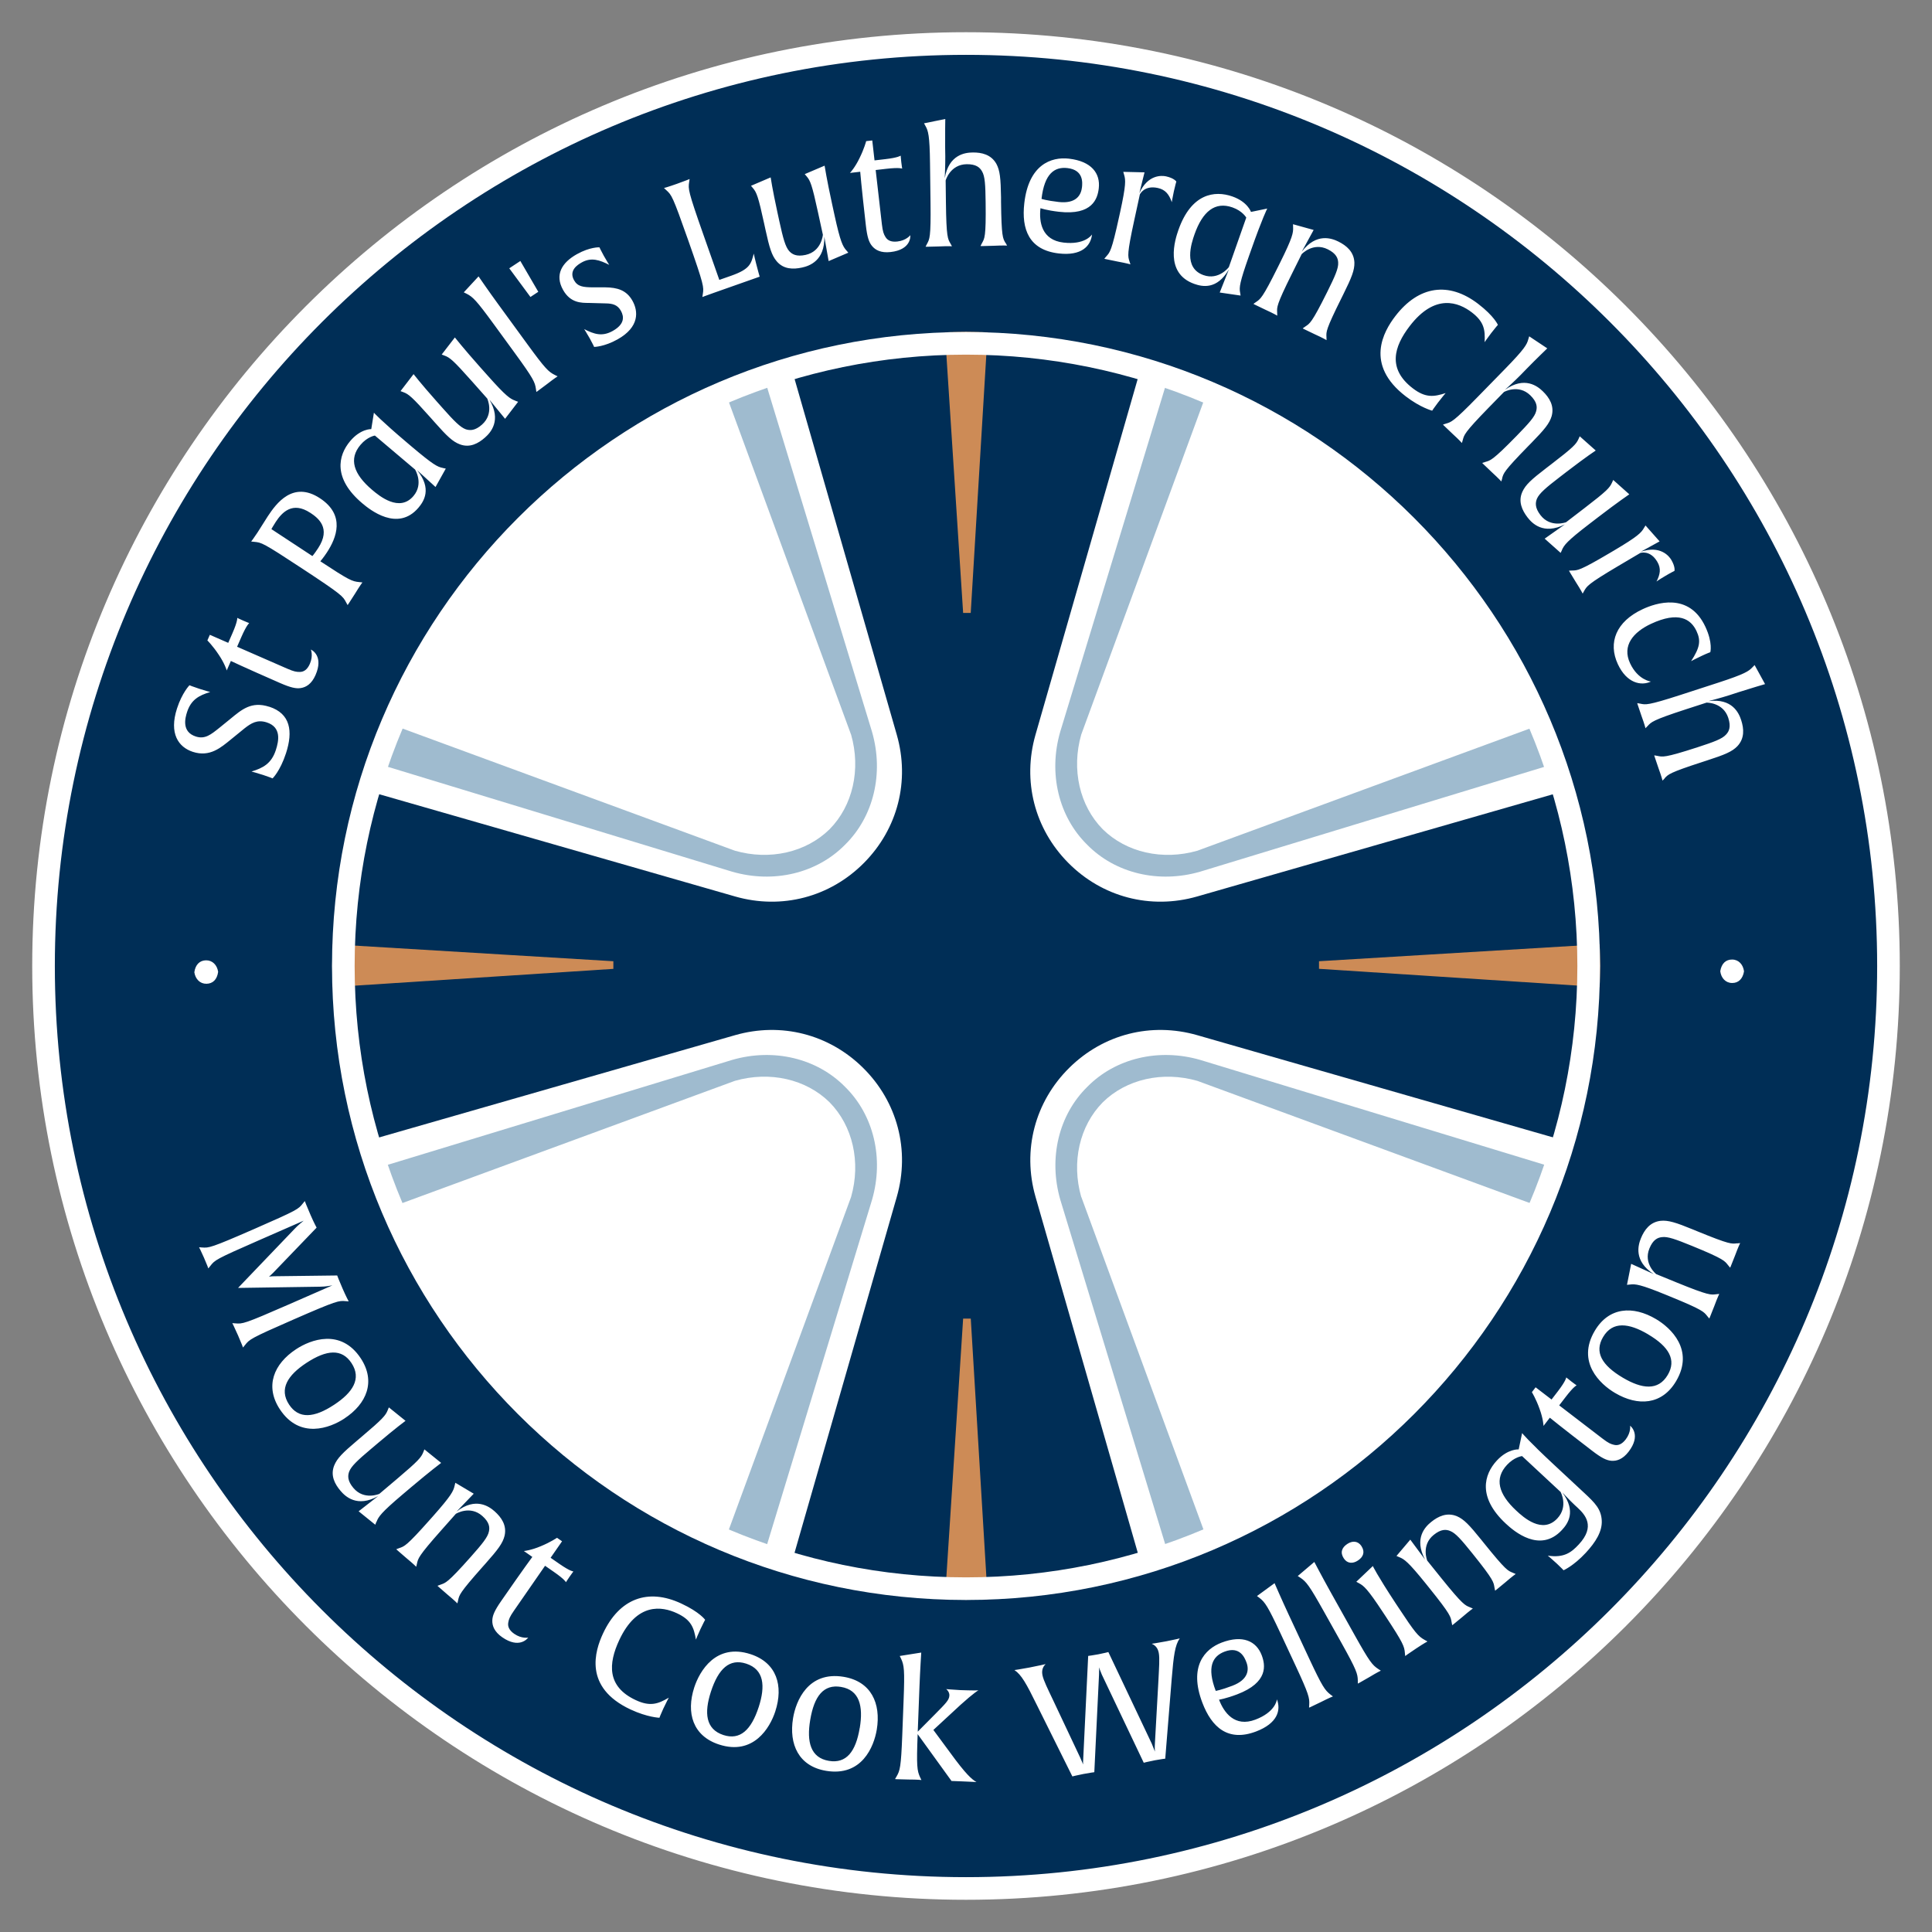
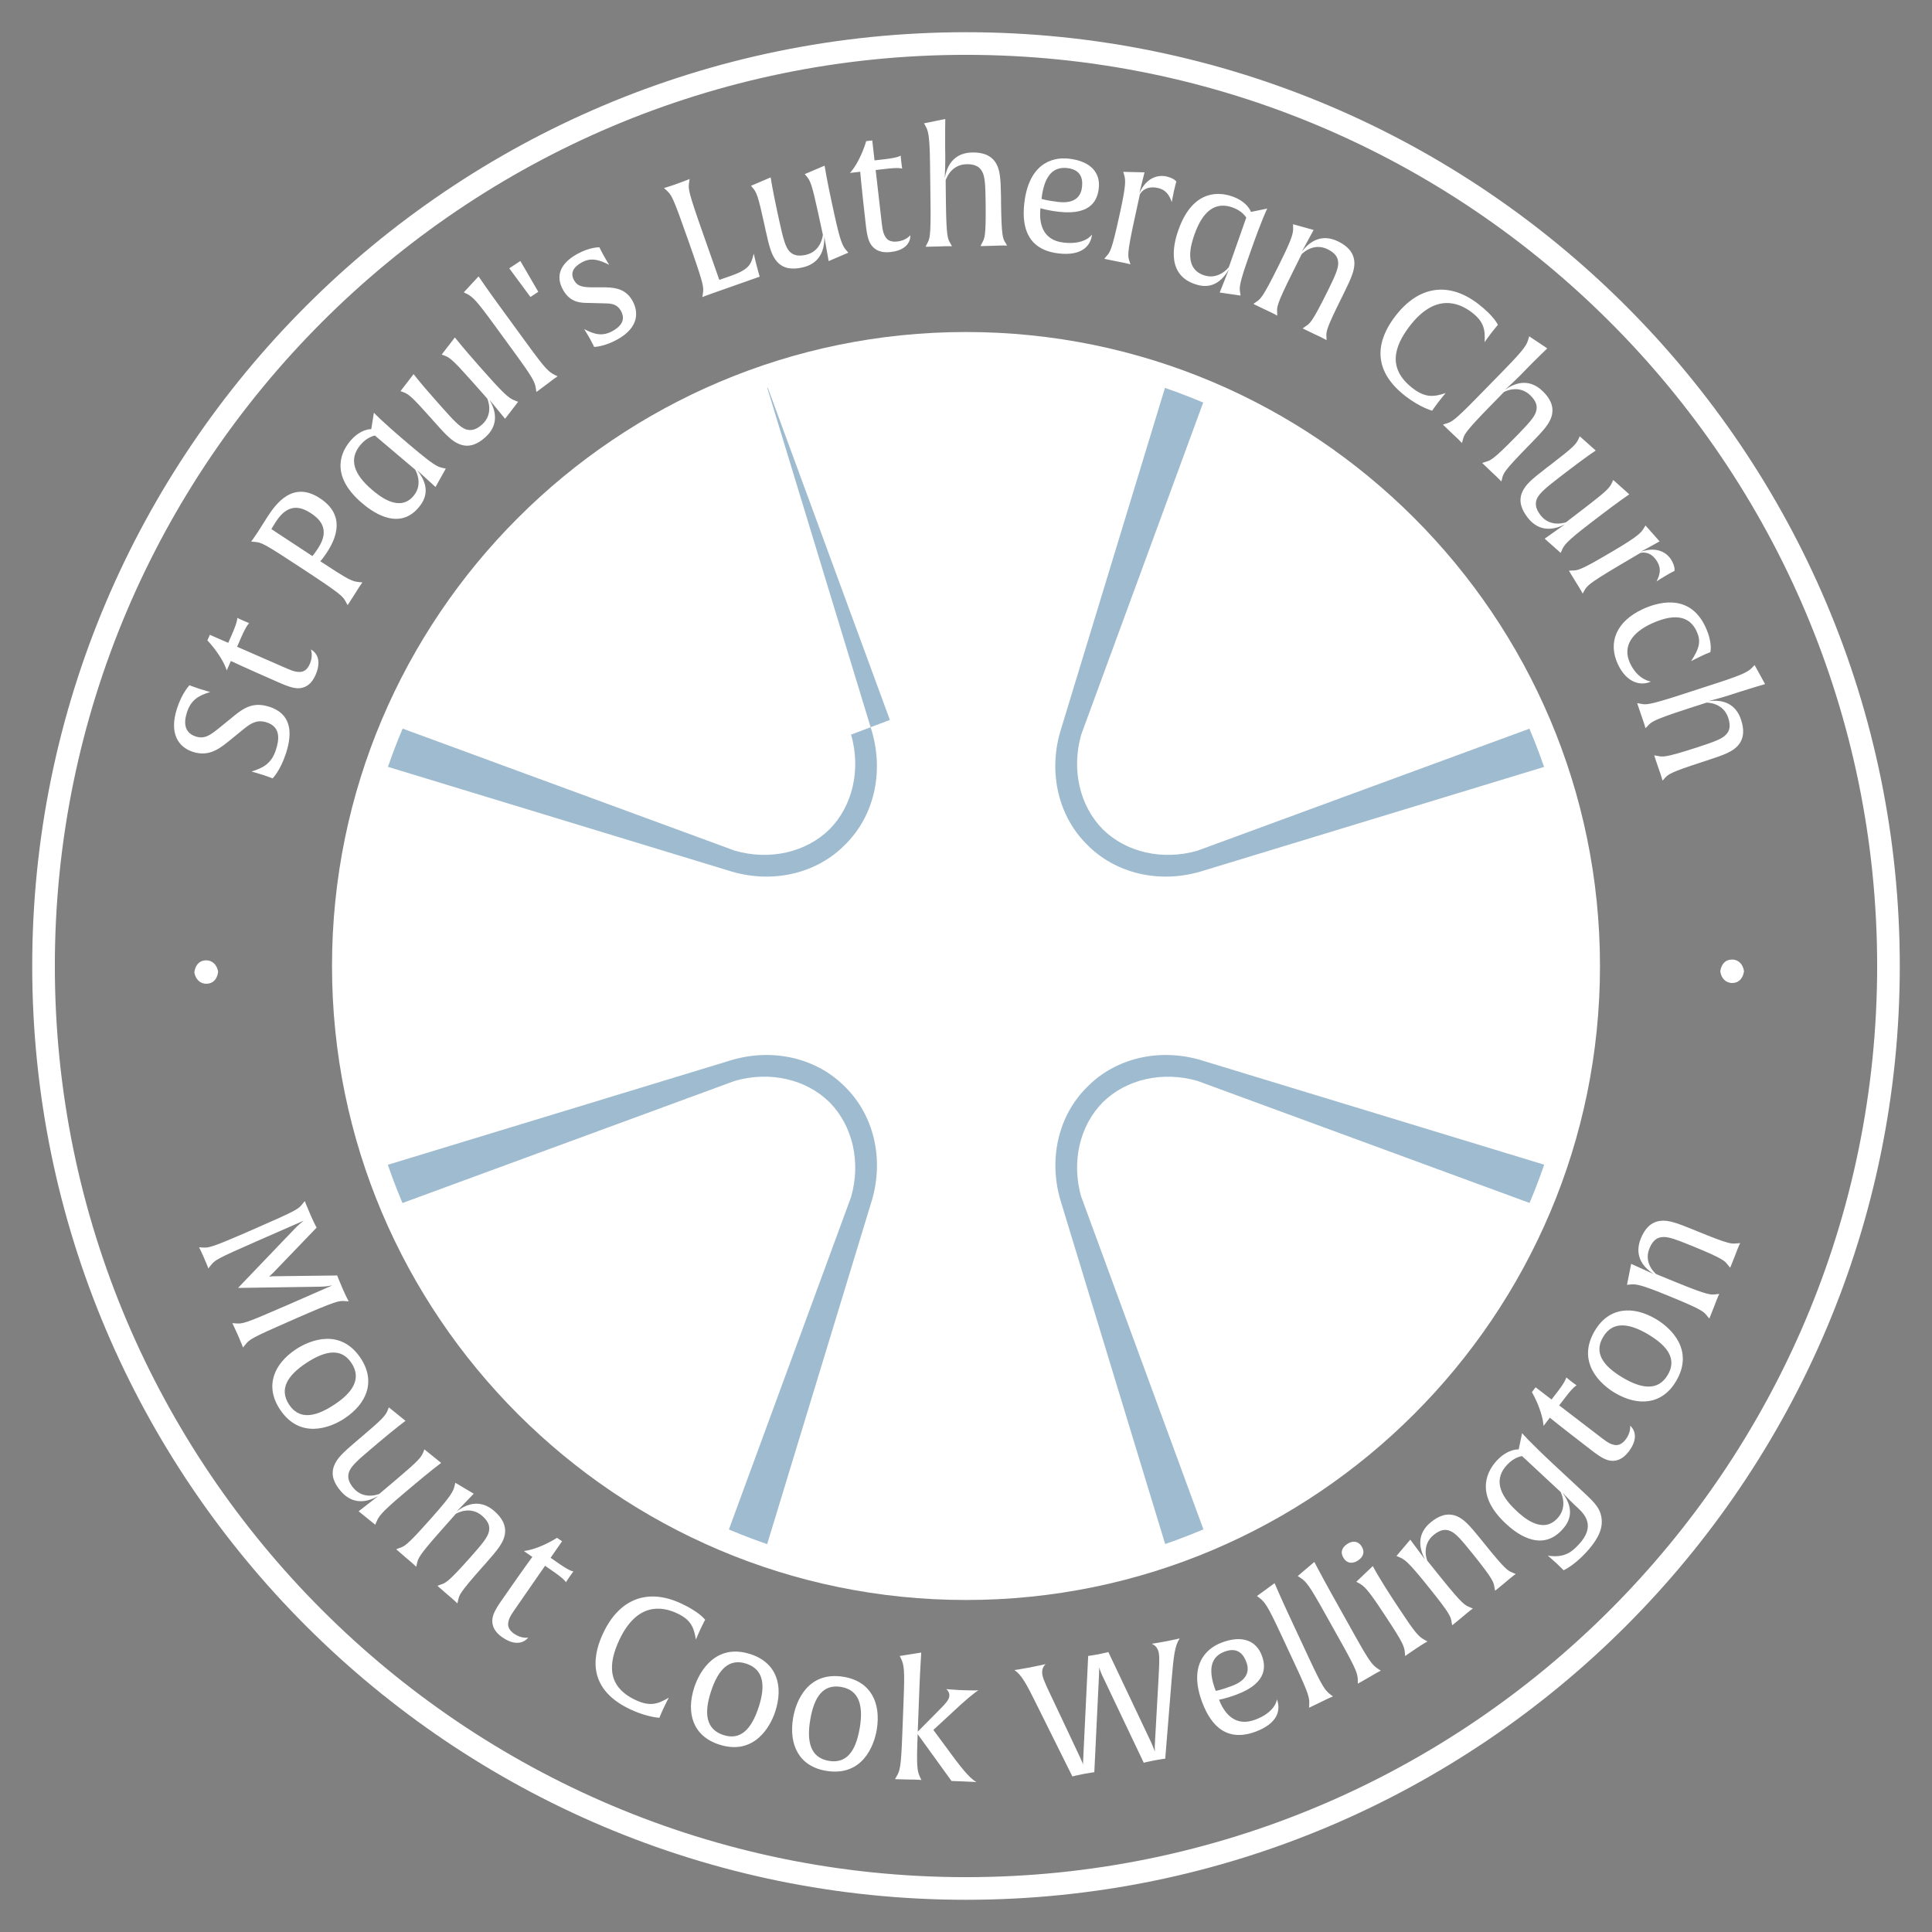
<svg xmlns="http://www.w3.org/2000/svg" id="Layer_1" data-name="Layer 1" viewBox="0 0 425.2 425.2">
  <rect x="0" y="0" width="425.2" height="425.2" fill="#808080" stroke="none" />
  <defs>
    <style>
      .cls-1 {
        fill: #cd8b56;
      }

      .cls-2 {
        fill: #002e56;
      }

      .cls-3 {
        fill: #9fbbcf;
      }

      .cls-4 {
        fill: #fff;
      }
    </style>
  </defs>
-   <path class="cls-2" d="M212.64,415.58c112.13,0,203.02-90.9,203.02-203.02S324.76,9.53,212.64,9.53,9.61,100.43,9.61,212.55s90.9,203.02,203.02,203.02" />
  <path class="cls-4" d="M212.64,350.5c76.18,0,137.94-61.76,137.94-137.94s-61.76-137.94-137.94-137.94-137.94,61.76-137.94,137.94,61.76,137.94,137.94,137.94" />
  <path class="cls-4" d="M212.64,349.99c75.91,0,137.44-61.53,137.44-137.44s-61.53-137.44-137.44-137.44-137.44,61.53-137.44,137.44,61.53,137.44,137.44,137.44" />
-   <path class="cls-3" d="M237.96,263.44c-2.19-7.67-.38-15.64,4.73-20.83,0,0,0,0,0,0,0,0,0,0,0,0,5.18-5.11,13.16-6.92,20.83-4.73l75.21,27.64c1.18-2.8,2.23-5.66,3.23-8.55l-77.84-23.71c-9.12-2.63-18.64-.36-24.83,5.94-6.3,6.19-8.57,15.71-5.94,24.83l23.71,77.84c2.89-.99,5.75-2.05,8.55-3.22l-27.63-75.22ZM83.31,256.96c.99,2.89,2.05,5.75,3.23,8.55l75.21-27.64c7.67-2.19,15.65-.38,20.83,4.73,0,0,0,0,0,0,0,0,0,0,0,0,5.1,5.18,6.92,13.16,4.73,20.83l-27.64,75.21c2.8,1.18,5.66,2.23,8.55,3.23l23.71-77.84c2.63-9.12.36-18.64-5.94-24.83-6.19-6.3-15.72-8.57-24.83-5.94l-77.84,23.71ZM187.31,161.67c2.19,7.67.38,15.65-4.73,20.83,0,0,0,0,0,0,0,0,0,0,0,0-5.18,5.1-13.16,6.92-20.83,4.73l-75.21-27.64c-1.18,2.8-2.23,5.66-3.23,8.55l77.84,23.71c9.12,2.63,18.64.36,24.83-5.94,6.3-6.19,8.57-15.72,5.94-24.84l-23.71-77.84c-2.89.99-5.75,2.05-8.55,3.22l27.64,75.22ZM341.96,168.14c-.99-2.89-2.05-5.75-3.23-8.55l-75.21,27.64c-7.67,2.19-15.65.38-20.83-4.73,0,0,0,0,0,0,0,0,0,0,0,0-5.1-5.18-6.92-13.16-4.73-20.83l27.63-75.22c-2.8-1.18-5.66-2.23-8.55-3.22l-23.71,77.84c-2.63,9.12-.36,18.65,5.94,24.84,6.19,6.3,15.71,8.57,24.83,5.94l77.84-23.71Z" />
-   <path class="cls-2" d="M251,81.31c-12.18-3.55-25.04-5.49-38.36-5.49s-26.19,1.94-38.37,5.49l23.1,80.41c2.9,10.14.22,20.65-7.18,28.14-7.48,7.58-18.15,10.38-28.4,7.44l-80.41-23.1c-3.55,12.17-5.49,25.04-5.49,38.36s1.94,26.19,5.49,38.36l80.41-23.1c10.13-2.9,20.65-.22,28.14,7.18,7.58,7.48,10.38,18.15,7.44,28.4l-23.1,80.41c12.18,3.56,25.04,5.49,38.37,5.49s26.18-1.94,38.36-5.49l-23.1-80.41c-2.94-10.25-.14-20.92,7.44-28.4,7.49-7.4,18-10.08,28.13-7.18l80.41,23.1c3.55-12.18,5.49-25.04,5.49-38.36s-1.94-26.19-5.49-38.36l-80.41,23.1c-10.25,2.94-20.92.14-28.4-7.44-7.4-7.49-10.08-18-7.18-28.14l23.1-80.41Z" />
-   <path class="cls-1" d="M134.99,211.55l-61.76-3.73c-.05,1.58-.12,3.15-.12,4.74s.07,3.12.12,4.68l61.76-4.01v-1.67ZM212.64,73.02c-1.57,0-3.12.07-4.68.12l4.01,61.76h1.67l3.73-61.76c-1.58-.05-3.15-.12-4.74-.12M211.97,290.2l-4.01,61.76c1.55.05,3.11.12,4.68.12s3.16-.07,4.74-.12l-3.73-61.76h-1.67ZM352.05,207.82l-61.76,3.73v1.67l61.76,4.01c.05-1.55.12-3.11.12-4.68s-.07-3.16-.12-4.74" />
+   <path class="cls-3" d="M237.96,263.44c-2.19-7.67-.38-15.64,4.73-20.83,0,0,0,0,0,0,0,0,0,0,0,0,5.18-5.11,13.16-6.92,20.83-4.73l75.21,27.64c1.18-2.8,2.23-5.66,3.23-8.55l-77.84-23.71c-9.12-2.63-18.64-.36-24.83,5.94-6.3,6.19-8.57,15.71-5.94,24.83l23.71,77.84c2.89-.99,5.75-2.05,8.55-3.22l-27.63-75.22ZM83.31,256.96c.99,2.89,2.05,5.75,3.23,8.55l75.21-27.64c7.67-2.19,15.65-.38,20.83,4.73,0,0,0,0,0,0,0,0,0,0,0,0,5.1,5.18,6.92,13.16,4.73,20.83l-27.64,75.21c2.8,1.18,5.66,2.23,8.55,3.23l23.71-77.84c2.63-9.12.36-18.64-5.94-24.83-6.19-6.3-15.72-8.57-24.83-5.94l-77.84,23.71ZM187.31,161.67c2.19,7.67.38,15.65-4.73,20.83,0,0,0,0,0,0,0,0,0,0,0,0-5.18,5.1-13.16,6.92-20.83,4.73l-75.21-27.64c-1.18,2.8-2.23,5.66-3.23,8.55l77.84,23.71c9.12,2.63,18.64.36,24.83-5.94,6.3-6.19,8.57-15.72,5.94-24.84l-23.71-77.84l27.64,75.22ZM341.96,168.14c-.99-2.89-2.05-5.75-3.23-8.55l-75.21,27.64c-7.67,2.19-15.65.38-20.83-4.73,0,0,0,0,0,0,0,0,0,0,0,0-5.1-5.18-6.92-13.16-4.73-20.83l27.63-75.22c-2.8-1.18-5.66-2.23-8.55-3.22l-23.71,77.84c-2.63,9.12-.36,18.65,5.94,24.84,6.19,6.3,15.71,8.57,24.83,5.94l77.84-23.71Z" />
  <path class="cls-4" d="M212.6,413.13c-110.57,0-200.53-89.96-200.53-200.53S102.03,12.07,212.6,12.07s200.53,89.96,200.53,200.53-89.96,200.53-200.53,200.53M212.6,7.09C99.28,7.09,7.09,99.28,7.09,212.6s92.19,205.51,205.51,205.51,205.51-92.19,205.51-205.51S325.92,7.09,212.6,7.09" />
  <path class="cls-4" d="M212.6,347.15c-74.19,0-134.55-60.36-134.55-134.55s60.36-134.55,134.55-134.55,134.55,60.36,134.55,134.55-60.35,134.55-134.55,134.55M212.6,73.07c-76.94,0-139.53,62.59-139.53,139.53s62.59,139.53,139.53,139.53,139.53-62.59,139.53-139.53-62.59-139.53-139.53-139.53" />
  <path class="cls-4" d="M366.35,171.29c.8-.86.99-1.22,8.36-3.61l.95-.31c3.96-1.28,5.54-1.94,6.71-3.15,1.61-1.72,1.45-3.84.83-5.74-.49-1.52-1.95-4.87-7.22-4.17,0,0,2.83-.73,4.59-1.3l1.96-.64c2.44-.79,5.93-1.81,5.93-1.81l-2.3-4.19-.48.49c-.81.86-1.65,1.47-7.51,3.38l-8.25,2.68c-7.37,2.39-7.74,2.18-8.9,1.95l-.67-.12c-.07.02.25.78.9,2.78.72,1.98.89,2.74.89,2.74l.48-.49c.81-.86.98-1.25,8.35-3.65l4.6-1.49s3.66-.1,4.79,3.35c.64,1.97.18,2.98-.49,3.68-.85.95-2.62,1.6-6.3,2.8-7.37,2.39-7.65,2.11-8.81,1.89l-.67-.12c-.07.02.25.78.9,2.78.72,1.98.9,2.78.9,2.78l.48-.49ZM363.34,150s-2.86-.32-4.59-4.03c-1.82-3.9.73-6.86,4.6-8.67,6.07-2.83,8.78-1.07,10.03,1.6.99,2.13.74,3.62-1.2,6.61,0,0,1.2-.64,2.39-1.19,1.19-.56,1.84-.78,1.84-.78,0,0,.58-2.04-1.08-5.59-3.6-7.71-10.93-5.23-13.83-3.87-5.81,2.71-7.65,7.34-5.44,12.09,1.97,4.23,5.15,4.83,7.28,3.83M364.54,128s.51-.39,2.01-1.27c1.19-.71,1.97-1.08,1.97-1.08,0,0,.24-.85-.7-2.44-.51-.86-2.45-3.23-6.71-1.78l4.14-2.28-3.1-3.5-.36.58c-.6,1.02-1.29,1.8-6.58,4.93l-.95.56c-6.67,3.94-7.08,3.81-8.25,3.84l-.68.03c-.06.04.43.74,1.5,2.54,1.13,1.77,1.49,2.51,1.49,2.51l.34-.61c.6-1.01.68-1.43,7.35-5.38l4.99-2.95s2.16-.74,3.74,1.93c.89,1.5.63,2.81-.18,4.37M343.75,121.06c.47-1.08,1.07-1.94,5.96-5.69l1.98-1.52c4.35-3.34,6.89-5.06,6.89-5.06l-3.54-3.16-.28.62c-.5,1.1-1.13,1.81-6.05,5.58l-4.04,3.1s-3.43,1.32-5.64-1.56c-1.24-1.61-1.14-2.72-.77-3.63.51-1.15,1.94-2.39,5.02-4.75l1.61-1.24c4.24-3.25,6.3-4.6,6.3-4.6l-3.52-3.13-.28.62c-.5,1.1-1.13,1.81-6.05,5.58l-1.02.78c-3.31,2.54-4.55,3.67-5.26,5.2-1,2.15-.08,4.1,1.11,5.66.98,1.27,3.47,3.94,8.23,1.55l-4.45,3.14,3.52,3.13.29-.62ZM330.59,105.29c.31-1.13.31-1.54,5.72-7.08l.7-.71c2.91-2.98,4-4.3,4.48-5.91.63-2.27-.5-4.07-1.93-5.46-1.15-1.12-4-3.4-8.34-.34,0,0,2.17-1.96,3.46-3.28l1.44-1.48c1.79-1.84,4.41-4.36,4.41-4.36l-3.98-2.65-.2.66c-.31,1.14-.78,2.07-5.08,6.48l-6.06,6.2c-5.41,5.55-5.84,5.53-6.97,5.87l-.65.21c-.05.05.59.57,2.09,2.04,1.55,1.42,2.06,2.02,2.06,2.02l.19-.66c.31-1.13.28-1.56,5.69-7.11l3.38-3.46s3.2-1.8,5.8.74c1.48,1.45,1.54,2.55,1.28,3.49-.31,1.24-1.58,2.63-4.28,5.41-5.41,5.54-5.8,5.42-6.92,5.76l-.65.21c-.05.05.59.57,2.09,2.04,1.55,1.42,2.09,2.04,2.09,2.04l.2-.66ZM315.2,90.38s.44-.69,1.26-1.76c.93-1.22,1.7-2.11,1.7-2.11-2.56.82-4.4,1.12-7.23-1.05-5.6-4.29-4.16-9.16-.69-13.68,5.59-7.3,10.79-5.24,13.68-3.03,2.74,2.1,2.95,3.88,2.82,6.56,0,0,.57-.86,1.46-2.02.91-1.19,1.46-1.79,1.46-1.79,0,0-.79-1.9-4.35-4.63-6.45-4.94-13.07-4.01-18.23,2.71-2.56,3.34-6.82,10.65,2.3,17.65,3.25,2.49,5.8,3.15,5.8,3.15M291.93,74.17c-.05-1.18-.18-1.56,3.27-8.5l.44-.89c1.85-3.73,2.48-5.32,2.44-7-.1-2.36-1.73-3.72-3.51-4.61-1.44-.71-4.85-2.01-8.07,2.22l2.61-4.78-4.54-1.26.02.69c.05,1.18-.1,2.21-2.84,7.72l-.49.99c-3.45,6.94-3.86,7.05-4.83,7.72l-.56.4c-.03.06.77.38,2.65,1.31,1.91.87,2.58,1.29,2.58,1.29l-.02-.69c-.05-1.18-.21-1.58,3.24-8.51l2.15-4.33s2.49-2.69,5.75-1.07c1.85.92,2.25,1.95,2.29,2.92.08,1.27-.69,2.99-2.41,6.46-3.45,6.94-3.85,6.94-4.82,7.61l-.56.4c-.03.07.73.36,2.62,1.3,1.88.85,2.61,1.3,2.61,1.3l-.02-.68ZM272.92,64.37c-.2-1.16-.1-2.19,1.95-8l.44-1.24c2.54-7.23,3.59-9.23,3.59-9.23l-3.58.74s-.73-2.22-4.09-3.4c-3.93-1.38-9.05-.66-11.88,7.37-.71,2.02-3.17,9.53,3.52,11.88,1.71.6,4.97,1.34,7.59-3.21l-2.02,5.1,4.59.67-.1-.67ZM270.43,58.81s-2.2,2.93-5.56,1.74c-4.5-1.59-2.66-7.02-1.98-8.97,1.79-5.07,4.53-7.28,8.36-5.93,2.22.78,3.03,2.24,3.03,2.24l-3.84,10.92ZM257.9,44.48s.07-.64.44-2.34c.3-1.36.55-2.18.55-2.18,0,0-.46-.75-2.27-1.15-.98-.21-4.03-.4-5.87,3.71l1.14-4.59-4.68-.11.19.66c.34,1.13.44,2.17-.87,8.18l-.24,1.08c-1.65,7.57-2.02,7.78-2.8,8.67l-.44.52c-.01.07.84.18,2.89.63,2.07.38,2.85.62,2.85.62l-.22-.67c-.34-1.13-.59-1.47,1.06-9.05l1.23-5.66s.93-2.09,3.95-1.43c1.71.37,2.49,1.45,3.08,3.11M238.11,41.27c-.2,1.77-1.38,3.61-5.13,3.18-2.76-.32-3.76-.68-3.76-.68.64-5.56,2.86-7.1,5.69-6.78,3.61.41,3.32,3.25,3.21,4.28M241.82,41.44c.38-3.29-1.61-5.95-6.56-6.52-3.93-.45-8.86,1.32-9.83,9.81-.65,5.7,1.01,10.29,7.59,11.05,4.99.57,7.02-1.6,7.32-4.18-.13.2-1.66,2.32-6.26,1.79-4.85-.55-5.43-4.57-5.09-7.57,0,0,1.34.48,4.07.79,7.36.84,8.5-2.9,8.76-5.16M221.28,53.45c-.58-1.02-.87-1.3-.97-9.05v-1c-.07-4.16-.23-5.86-1.03-7.35-1.16-2.05-3.24-2.52-5.23-2.49-1.6.02-5.23.42-6.13,5.66,0,0,.14-2.92.12-4.76l-.03-2.07c-.03-2.56.03-6.2.03-6.2l-4.68.95.33.6c.58,1.03.92,2.02.99,8.18l.11,8.67c.1,7.75-.22,8.04-.77,9.08l-.31.61c0,.07.82-.01,2.92-.04,2.1-.1,2.88-.04,2.88-.04l-.33-.6c-.58-1.02-.91-1.3-1-9.05l-.06-4.83s.99-3.53,4.63-3.58c2.07-.02,2.89.71,3.37,1.56.66,1.09.75,2.98.8,6.85.1,7.75-.25,7.93-.81,8.97l-.31.61c0,.07.82,0,2.92-.04,2.1-.1,2.92-.04,2.92-.04l-.33-.6ZM200.35,51.75s-.87,1.18-2.85,1.4c-1.38.16-2.18-.25-2.62-.99-.4-.64-.6-1.19-.79-2.79l-1.37-11.95,2.33-.27c2.94-.34,3.51-.04,3.51-.04,0,0-.09-.46-.2-1.41-.11-.95-.13-1.45-.13-1.45,0,0-.52.45-3.43.78l-2.33.27-.5-4.39-1.34.15s-.42,1.65-1.47,3.76c-.98,2.04-2.04,3.19-2.1,3.24l2.26-.26s.22,2.85,1.24,11.79c.3,2.59.67,3.7,1.34,4.52.75.92,1.97,1.6,4.1,1.36,4.49-.51,4.38-3.4,4.34-3.72M186.26,55.1c-.77-.89-1.3-1.79-2.61-7.81l-.53-2.44c-1.17-5.36-1.64-8.39-1.64-8.39l-4.37,1.86.44.52c.78.92,1.16,1.79,2.47,7.85l1.08,4.97s-.26,3.67-3.81,4.44c-1.99.43-2.95-.12-3.61-.85-.83-.95-1.33-2.77-2.16-6.57l-.43-1.98c-1.13-5.22-1.48-7.66-1.48-7.66l-4.33,1.85.44.52c.78.92,1.16,1.79,2.47,7.85l.27,1.25c.89,4.07,1.38,5.68,2.46,6.97,1.52,1.82,3.67,1.82,5.59,1.4,1.57-.34,5.04-1.46,4.91-6.79l.95,5.37,4.33-1.85-.44-.52ZM165.9,55.79c-.6,2.25-.8,3.42-4.97,4.89l-2.62.92-3.5-9.94c-3.42-9.71-3.36-10.07-3.14-11.58l.1-.68s-.82.36-2.83,1.07c-2.01.71-2.81.91-2.81.91l.51.47c1.18,1.09,1.36,1.18,4.8,10.96,3.55,10.08,3.47,10.37,3.24,11.88l-.1.68s.76-.3,2.57-.94l10.04-3.54-.29-1.03c-.76-2.79-1.01-4.06-1.01-4.06M139.2,66.2c-1.34-2.39-3.39-2.92-5.94-2.96h-2.83c-2.09-.03-3.31-.16-4.09-1.56-1.2-2.15.75-3.4,1.72-3.94,2.09-1.16,3.92-.51,6.02.55,0,0-.53-.8-1.19-1.99-.69-1.24-.96-1.87-.96-1.87,0,0-2.06-.11-4.95,1.5-3.36,1.88-4.92,4.55-3.06,7.87,1.63,2.92,4.08,2.86,5.68,2.87l3.69.1c1.57.02,2.63.33,3.36,1.63.71,1.28.87,2.94-1.81,4.44-2.33,1.3-4.1.7-6.27-.41,0,0,.56.87,1.23,2.05.69,1.24.96,1.87.96,1.87,0,0,2.23-.02,5.15-1.66,4.88-2.73,4.56-6.22,3.29-8.49M114.52,57.44l-2.44,1.61,4.66,6.31,1.73-1.14-3.95-6.78ZM122.71,82.82l-.61-.3c-1.39-.7-2.1-1.37-6.06-6.8l-6.41-8.79c-2.12-2.9-4.31-6.1-4.31-6.1l-3.25,3.51.61.3c1.39.7,2.16,1.46,6,6.72l4.63,6.35c4.13,5.66,4.42,6.42,4.63,7.85l.1.68c.04.06.66-.48,2.36-1.72,1.66-1.29,2.33-1.7,2.33-1.7M113.41,88.18c-1.11-.39-2.01-.93-6.1-5.54l-1.66-1.86c-3.64-4.1-5.54-6.51-5.54-6.51l-2.9,3.76.64.24c1.14.42,1.89,1,6,5.63l3.38,3.81s1.57,3.32-1.15,5.74c-1.52,1.35-2.63,1.33-3.57,1.03-1.19-.43-2.52-1.76-5.1-4.67l-1.35-1.52c-3.55-4-5.04-5.95-5.04-5.95l-2.87,3.74.64.24c1.13.42,1.88,1,6,5.63l.85.96c2.76,3.12,3.98,4.28,5.56,4.88,2.22.84,4.1-.21,5.56-1.51,1.2-1.06,3.68-3.74.95-8.32l3.45,4.21,2.87-3.74-.64-.24ZM97.43,102.98c-1.16-.23-2.08-.69-6.79-4.66l-1-.85c-5.85-4.95-7.35-6.64-7.35-6.64l-.58,3.61s-2.33-.11-4.63,2.62c-2.69,3.18-3.84,8.23,2.67,13.72,1.63,1.38,7.78,6.35,12.36.94,1.17-1.39,3.01-4.17-.31-8.24l4.05,3.7,2.26-4.05-.67-.14ZM91.35,103.34s1.95,3.1-.35,5.82c-3.08,3.65-7.51,0-9.09-1.34-4.11-3.48-5.2-6.82-2.57-9.92,1.52-1.8,3.17-2.04,3.17-2.04l8.84,7.48ZM68.28,112.85c1.73,1.14,4.65,3.36,1.73,7.8-.9,1.37-1.26,1.73-1.26,1.73l-9.02-5.93s.37-.69.98-1.62c1.37-2.08,3.67-4.54,7.57-1.97M70.42,109.66c-5.95-3.92-9.63,1.16-11.48,3.96-.57.86-1.45,2.33-2.27,3.58-.82,1.25-1.39,1.98-1.39,1.98l.68.07c1.6.16,1.8.12,10.46,5.82,8.9,5.85,9.04,6.16,9.74,7.48l.33.6c.06.04.49-.74,1.65-2.5,1.09-1.79,1.62-2.47,1.62-2.47l-.68-.07c-1.6-.15-2.21-.39-8.58-4.58,0,0,.69-.79,1.43-1.92,2.12-3.22,4.14-8.23-1.51-11.95M68.41,142.94s.58,1.34-.22,3.17c-.56,1.27-1.32,1.76-2.18,1.77-.75.02-1.33-.08-2.8-.72l-11.03-4.82.94-2.15c1.19-2.71,1.73-3.06,1.73-3.06,0,0-.44-.15-1.32-.54-.88-.38-1.32-.61-1.32-.61,0,0,.13.68-1.04,3.35l-.94,2.15-4.05-1.77-.54,1.24s1.21,1.19,2.51,3.16c1.27,1.88,1.74,3.37,1.75,3.45l.91-2.09s2.57,1.24,10.82,4.85c2.39,1.04,3.53,1.27,4.58,1.11,1.17-.19,2.37-.9,3.23-2.86,1.81-4.14-.74-5.5-1.04-5.62M59.26,155.55c-3.96-1.29-6.09.64-8.64,2.73l-2.34,1.9c-1.87,1.49-3.16,2.57-5.19,1.91-3.15-1.02-2.35-4.06-1.92-5.38.87-2.68,2.57-3.66,5.1-4.41,0,0-1-.25-2.43-.72-1.39-.45-2.14-.77-2.14-.77,0,0-1.62,1.64-2.74,5.1-1.79,5.52.3,8.52,3.48,9.56,3.76,1.22,6.19-.95,8.43-2.77l2.96-2.41c1.46-1.14,2.78-1.98,4.88-1.3,3.25,1.06,2.66,4.05,2,6.08-.98,3.01-2.86,3.97-5.36,4.73,0,0,1.17.31,2.6.77,1.29.42,2.04.74,2.04.74,0,0,1.67-1.59,2.96-5.55,1.56-4.81.99-8.7-3.68-10.22" />
  <path class="cls-4" d="M381.23,211.18c-1.39-.02-2.36.86-2.63,2.57.19,1.5,1.18,2.58,2.6,2.59,1.39.02,2.36-.9,2.63-2.57-.2-1.5-1.18-2.58-2.6-2.59M382.28,273.63c-1.17.14-1.54.3-8.72-2.64l-.92-.38c-3.85-1.58-5.49-2.09-7.16-1.93-2.34.27-3.58,1.99-4.34,3.84-.61,1.49-1.65,4.99,2.81,7.88l-4.96-2.25-.92,4.62.68-.07c1.17-.14,2.21-.06,7.91,2.27l1.02.42c7.17,2.93,7.31,3.34,8.05,4.25l.44.53c.07.03.32-.79,1.12-2.73.73-1.97,1.09-2.67,1.09-2.67l-.68.07c-1.17.14-1.55.33-8.73-2.6l-4.47-1.83s-2.87-2.29-1.49-5.65c.78-1.91,1.78-2.39,2.75-2.49,1.26-.18,3.03.47,6.62,1.93,7.17,2.93,7.2,3.33,7.94,4.25l.44.53c.07.03.31-.76,1.11-2.7.72-1.94,1.11-2.7,1.11-2.7l-.68.07ZM362.72,293.67c4.6,2.72,6.28,5.62,4.32,8.93-2.1,3.56-5.71,3.08-9.88.61-4.63-2.74-6.31-5.64-4.35-8.95,2.1-3.56,5.71-3.08,9.91-.6M364.46,290.31c-5.09-3.01-10.38-2.66-13.48,2.58-4.06,6.87,1.17,11.74,4.45,13.67,5.06,2.99,10.35,2.65,13.45-2.59,4.06-6.87-1.17-11.74-4.42-13.66M358.76,313.76s.24,1.45-.97,3.03c-.85,1.1-1.7,1.39-2.54,1.2-.73-.16-1.27-.39-2.55-1.37l-9.55-7.32,1.43-1.86c1.8-2.35,2.41-2.55,2.41-2.55,0,0-.39-.25-1.15-.84-.76-.58-1.13-.91-1.13-.91,0,0-.04.69-1.81,3.01l-1.43,1.86-3.51-2.69-.82,1.07s.9,1.45,1.69,3.67c.78,2.12.88,3.69.87,3.76l1.39-1.81s2.2,1.82,9.34,7.3c2.07,1.59,3.13,2.08,4.18,2.18,1.18.1,2.52-.31,3.82-2,2.75-3.59.59-5.51.34-5.71M334.24,318.99s-2.35-.19-4.8,2.44c-2.86,3.08-4.27,8.09,1.96,13.89,1.82,1.7,7.54,6.58,12.34,1.42,1.29-1.38,3.24-4.05.11-8.27,0,0,1.76,1.88,2.67,2.72l.68.63c1.67,1.55,3.98,4.1.26,8.09-1.58,1.7-3.19,3.01-6.82,2.46,0,0,.86.7,2.03,1.79,1.04.97,1.44,1.43,1.44,1.43,0,0,2.18-.93,4.88-3.83,2.18-2.35,3.64-4.69,3.53-7.08-.12-2.54-1.48-3.9-3.85-6.11l-6.7-6.24c-5.61-5.22-6.98-6.93-6.98-6.93l-.75,3.58ZM343.45,328.34s1.78,3.17-.7,5.83c-3.3,3.55-7.5-.26-9.06-1.72-3.91-3.64-4.84-7.04-2.02-10.06,1.63-1.75,3.31-1.93,3.31-1.93l8.48,7.89ZM332.94,346.13c-1.09-.44-1.49-.49-6.35-6.52l-.62-.77c-2.61-3.24-3.79-4.48-5.34-5.15-2.18-.89-4.1.01-5.65,1.27-1.25,1-3.86,3.56-1.36,8.26l-3.24-4.37-3.04,3.59.63.27c1.09.44,1.96,1.02,5.82,5.81l.69.86c4.86,6.03,4.79,6.46,4.99,7.62l.13.67c.05.05.67-.54,2.3-1.85,1.59-1.37,2.25-1.81,2.25-1.81l-.63-.27c-1.09-.45-1.52-.47-6.38-6.5l-3.03-3.77s-1.4-3.39,1.43-5.67c1.61-1.3,2.72-1.23,3.61-.86,1.19.46,2.43,1.88,4.86,4.9,4.86,6.03,4.69,6.4,4.9,7.56l.13.67c.04.05.64-.51,2.27-1.83,1.56-1.35,2.27-1.83,2.27-1.83l-.63-.27ZM314.13,361.24l-.6-.33c-1.41-.78-2.11-1.59-5.73-7.08l-.63-.95c-4.2-6.39-5.03-8.22-5.03-8.22l-3.64,3.46.6.33c1.04.55,1.86,1.21,5.24,6.35l.61.92c3.85,5.85,4.13,6.61,4.24,8.07l.07.68s.68-.53,2.43-1.68c1.75-1.16,2.45-1.52,2.45-1.52M299.65,340.29c-.78-1.19-2.01-1.24-3.14-.49-1.22.8-1.6,1.91-.76,3.18.76,1.16,1.99,1.21,3.11.46,1.19-.78,1.6-1.9.78-3.15M303.89,367.68l-.57-.37c-1.3-.86-1.92-1.61-5.2-7.48l-5.31-9.5c-1.75-3.14-3.55-6.57-3.55-6.57l-3.65,3.1.58.37c1.3.87,1.97,1.71,5.15,7.39l3.84,6.86c3.42,6.12,3.61,6.9,3.65,8.35v.68c.05.06.73-.4,2.56-1.42,1.8-1.09,2.52-1.41,2.52-1.41M293.37,373.36l-.55-.41c-1.23-.96-1.8-1.75-4.65-7.84l-4.6-9.86c-1.52-3.26-3.06-6.82-3.06-6.82l-3.87,2.83.55.41c1.23.95,1.84,1.85,4.6,7.74l3.32,7.12c2.96,6.35,3.1,7.15,3.03,8.59l-.04.69c.03.06.74-.35,2.65-1.24,1.87-.95,2.61-1.22,2.61-1.22M274.31,365.83c.64,1.66.43,3.84-3.1,5.18-2.6.99-3.65,1.12-3.65,1.12-1.99-5.23-.72-7.62,1.94-8.63,3.4-1.29,4.44,1.36,4.81,2.33M277.68,364.29c-1.18-3.1-4.17-4.55-8.83-2.78-3.7,1.41-7.27,5.24-4.23,13.23,2.04,5.36,5.62,8.68,11.82,6.33,4.7-1.79,5.51-4.64,4.59-7.08-.02.24-.41,2.83-4.74,4.47-4.56,1.73-6.92-1.56-8-4.39,0,0,1.41-.2,3.98-1.17,6.92-2.63,6.22-6.48,5.41-8.61M259.64,360.58s-.93.25-2.96.64c-1.99.38-3.2.54-3.2.54.51.23,1.29.69,1.54,1.99.24,1.22.06,3.32-.07,6.06l-.77,13.8c-.07.99-.01,1.81,0,1.88l-.7-1.75-9.55-20.15s-1.03.27-2.19.49c-1.15.22-2.25.36-2.25.36l-1.07,22.22c-.07.99-.06,1.6-.04,1.67-.06-.13-.28-.71-.66-1.54l-5.92-12.55c-1.16-2.46-2.14-4.37-2.38-5.59-.25-1.29.3-2.02.7-2.41,0,0-1.25.31-3.59.76-1.99.38-3.27.55-3.27.55,1.53,1.01,2.64,3.01,4.91,7.64l7.84,15.77s1.04-.27,2.44-.54c1.4-.27,2.39-.39,2.39-.39l1.03-21.34c.06-.99.02-1.6.03-1.74.03.14.22.75.59,1.59l9.23,19.41s1-.27,2.44-.54c1.33-.25,2.29-.36,2.29-.36l1.42-17.55c.43-5.15.72-7.42,1.77-8.92M214.89,392.19c-1.01-.57-2.36-1.76-5.74-6.41l-3.73-5.05,3.55-3.28c3.7-3.49,5.54-4.95,6.37-5.45,0,.04-1.32.06-4.03-.04-2.13-.12-3.06-.22-3.06-.22.45.37.72.88.69,1.42-.04.99-.78,1.71-3.22,4.18l-3.74,3.77.38-9.94c.14-3.6.39-7.47.39-7.47l-4.73.75.3.62c.66,1.42.8,2.49.55,9l-.3,7.85c-.27,7-.51,7.77-1.24,9.02l-.34.59c0,.07.82.03,2.92.11,2.1,0,2.88.11,2.88.11l-.3-.62c-.66-1.45-.8-2.41-.53-9.48l7.45,10.31,2.38.09c2.14.08,3.09.15,3.09.15M189.21,380.28c-.87,5.27-2.97,7.88-6.76,7.26-4.08-.67-4.94-4.21-4.14-8.99.88-5.31,2.97-7.92,6.77-7.29,4.08.67,4.94,4.21,4.14,9.03M192.96,380.68c.97-5.84-1.27-10.64-7.28-11.64-7.87-1.3-10.52,5.33-11.14,9.09-.96,5.8,1.27,10.61,7.28,11.6,7.87,1.3,10.52-5.33,11.14-9.06M166.98,375.68c-1.65,5.08-4.11,7.36-7.77,6.17-3.93-1.28-4.25-4.9-2.76-9.51,1.66-5.12,4.12-7.39,7.78-6.2,3.93,1.28,4.25,4.9,2.75,9.55M170.63,376.64c1.83-5.62.33-10.71-5.46-12.59-7.59-2.46-11.2,3.7-12.38,7.33-1.81,5.59-.33,10.68,5.47,12.56,7.59,2.46,11.2-3.7,12.37-7.29M145.13,378.05s.28-.77.85-2c.65-1.39,1.21-2.42,1.21-2.42-2.32,1.35-4.06,2.04-7.28.53-6.39-2.98-6.03-8.05-3.62-13.21,3.89-8.33,9.41-7.44,12.7-5.9,3.13,1.46,3.72,3.15,4.17,5.8,0,0,.37-.97.99-2.29.63-1.35,1.04-2.07,1.04-2.07,0,0-1.18-1.69-5.25-3.58-7.36-3.44-13.63-1.1-17.22,6.58-1.78,3.81-4.37,11.87,6.06,16.74,3.71,1.73,6.34,1.82,6.34,1.82M116.25,360.4s-1.43.31-3.07-.82c-1.14-.79-1.47-1.63-1.32-2.48.12-.74.33-1.29,1.25-2.61l6.85-9.89,1.93,1.34c2.43,1.68,2.67,2.28,2.67,2.28,0,0,.23-.4.78-1.19.55-.79.86-1.18.86-1.18,0,0-.69,0-3.09-1.67l-1.93-1.34,2.52-3.63-1.11-.77s-1.4.96-3.58,1.86c-2.09.88-3.64,1.06-3.72,1.05l1.87,1.3s-1.72,2.29-6.84,9.68c-1.49,2.14-1.93,3.22-1.97,4.28-.04,1.18.43,2.5,2.18,3.72,3.72,2.58,5.54.33,5.72.07M100.82,352.2c.26-1.15.23-1.55,5.38-7.35l.66-.74c2.76-3.11,3.79-4.48,4.19-6.12.52-2.3-.7-4.04-2.19-5.37-1.2-1.06-4.16-3.21-8.37.04l3.77-3.92-4.05-2.41-.16.66c-.26,1.15-.68,2.11-4.76,6.71l-.73.82c-5.15,5.8-5.57,5.8-6.69,6.19l-.64.24c-.05.05.64.57,2.21,1.96,1.62,1.34,2.16,1.91,2.16,1.91l.16-.66c.26-1.15.21-1.58,5.35-7.37l3.21-3.62s3.11-1.94,5.83.47c1.55,1.37,1.66,2.47,1.45,3.42-.25,1.25-1.45,2.71-4.02,5.61-5.15,5.8-5.53,5.69-6.64,6.09l-.64.24c-.05.05.61.54,2.18,1.94,1.59,1.32,2.18,1.94,2.18,1.94l.16-.66ZM82.87,334.92c.42-1.1.98-1.99,5.68-5.97l1.9-1.61c4.19-3.54,6.64-5.38,6.64-5.38l-3.69-2.98-.25.64c-.45,1.12-1.04,1.86-5.77,5.86l-3.89,3.29s-3.36,1.49-5.71-1.29c-1.31-1.55-1.27-2.66-.94-3.59.45-1.18,1.82-2.48,4.79-4.98l1.55-1.31c4.08-3.45,6.07-4.9,6.07-4.9l-3.67-2.96-.26.64c-.45,1.12-1.04,1.86-5.77,5.86l-.98.83c-3.18,2.69-4.37,3.88-5.01,5.44-.89,2.2.11,4.1,1.38,5.59,1.03,1.22,3.65,3.77,8.29,1.16l-4.3,3.35,3.66,2.96.25-.64ZM73.54,309.16c-4.46,2.94-7.81,3.17-9.92-.04-2.27-3.45-.26-6.48,3.79-9.15,4.5-2.96,7.83-3.19,9.95.02,2.27,3.45.26,6.49-3.82,9.17M75.79,312.19c4.94-3.25,6.95-8.16,3.61-13.24-4.39-6.66-11.06-4.11-14.24-2.01-4.91,3.23-6.92,8.13-3.57,13.22,4.39,6.66,11.06,4.11,14.21,2.03M53.47,296.58l.43-.53c1-1.26,1.08-1.45,10.56-5.59,9.78-4.28,10.11-4.23,11.6-4.1l.68.05s-.6-1.1-1.35-2.83c-.72-1.63-1.18-2.87-1.18-2.87l-13.71.17c-.89,0-1.28.09-1.31.11.07-.03.3-.29.94-.88l9.55-9.93s-.57-1.03-1.31-2.73c-.8-1.82-1.29-3.12-1.29-3.12l-.43.53c-1,1.26-1.09,1.41-10.57,5.56-9.78,4.28-10.11,4.23-11.59,4.13l-.68-.05s.36.66,1.06,2.25c.69,1.56.98,2.41.98,2.41l.43-.54c1.02-1.3,1.08-1.44,10.56-5.59l10-4.38c-.12.09-1.33,1.05-2.09,1.89l-12.36,12.91,18.05-.27c1.16,0,2.5-.24,2.71-.29l-9.74,4.26c-9.74,4.26-10.03,4.23-11.6,4.1l-.68-.05s.43.82,1.28,2.75c.84,1.92,1.08,2.64,1.08,2.64M45.44,216.51c1.39-.02,2.34-.92,2.57-2.63-.23-1.49-1.24-2.55-2.67-2.53-1.39.02-2.34.95-2.57,2.63.23,1.49,1.24,2.55,2.67,2.53" />
</svg>